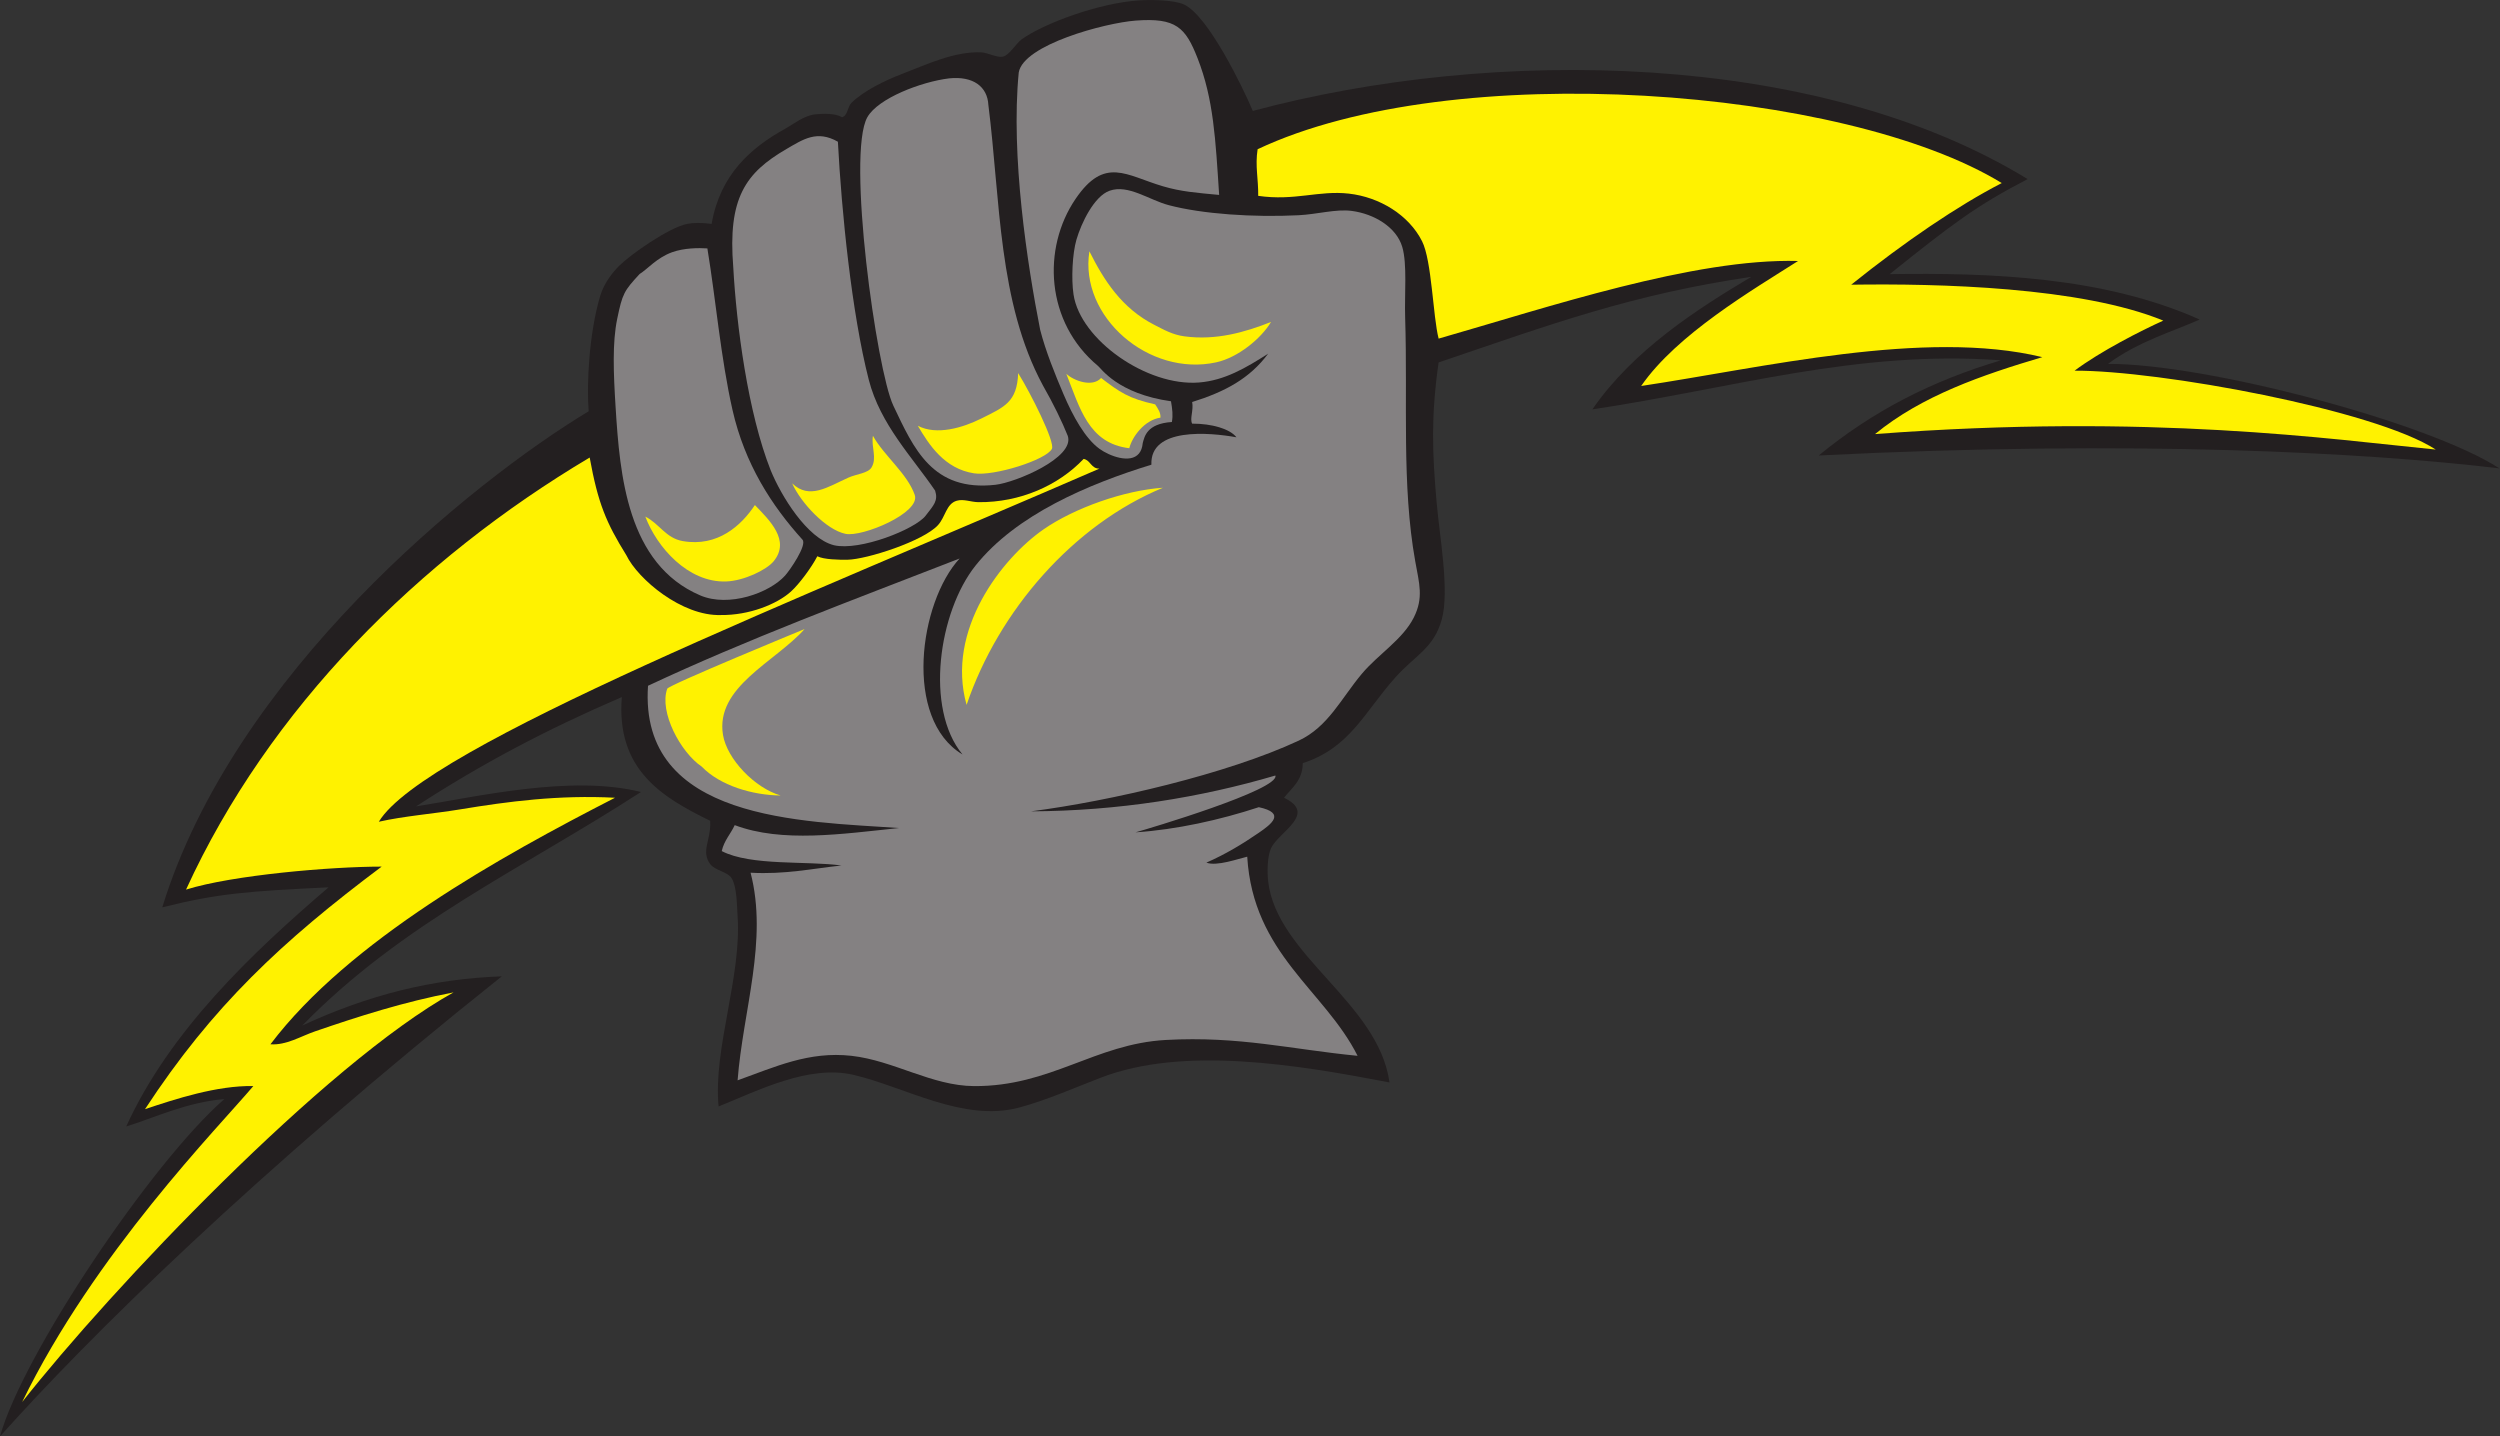
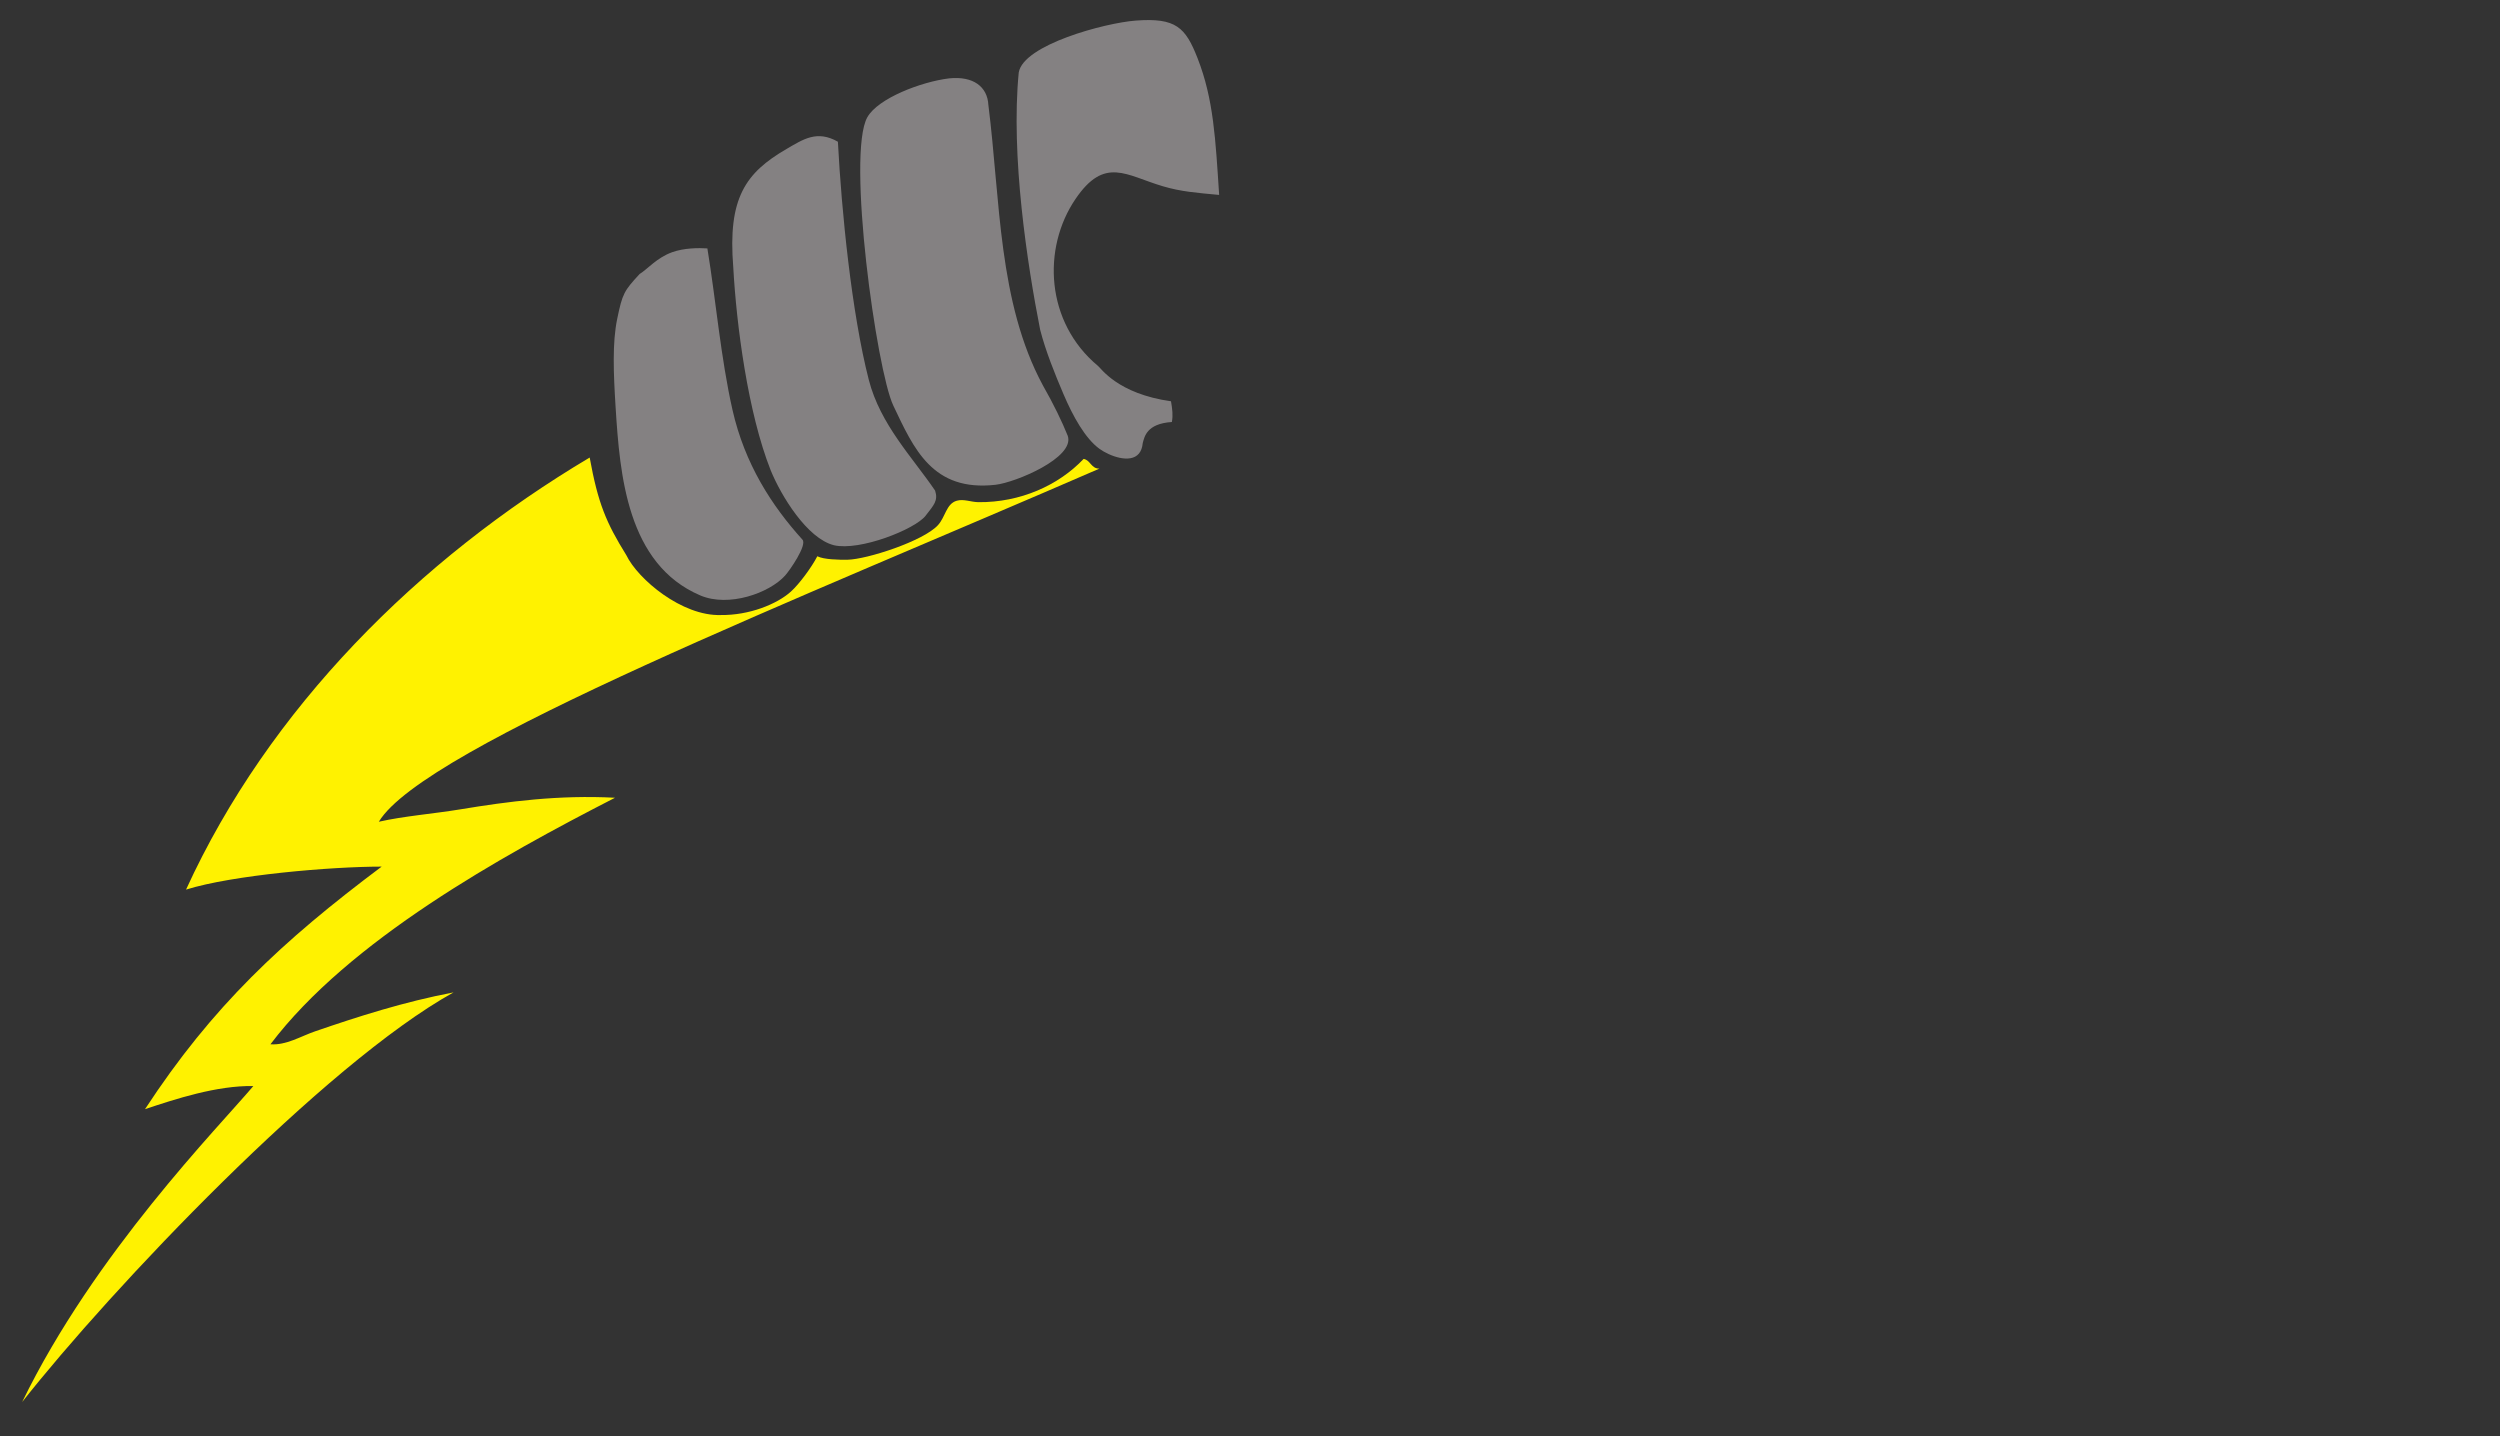
<svg xmlns="http://www.w3.org/2000/svg" viewBox="0 0 715.547 411.133" height="411.133" width="715.547" xml:space="preserve" id="svg2" version="1.1">
  <rect x="0" y="0" width="715.547" height="411.133" fill="#333333" stroke="none" />
  <defs id="defs6" />
  <g transform="matrix(1.333,0,0,-1.333,0,411.133)" id="g10">
    <g transform="scale(0.1)" id="g12">
-       <path id="path14" style="fill:#231f20;fill-opacity:1;fill-rule:evenodd;stroke:none" d="m 2689.98,2846.07 c 516.6,138.73 1212.58,129.72 1663.73,-146.35 -110.15,-56.89 -162.58,-97.04 -296.25,-204.08 215.35,3.25 458.87,-5.13 665.6,-97.43 -55.72,-25.24 -132.38,-47.02 -196.84,-95.28 208.66,1 688.14,-125.27 840.42,-224.35 -281.76,33.63 -783.25,61.81 -1461.55,27.67 115.95,95.14 241.65,159.83 391.16,204.3 -307.61,23.08 -578.65,-60.7 -877.17,-105.28 88.14,127.75 225.74,215.87 341.41,284.61 -257.74,-38.14 -428.26,-101.17 -671.56,-183.89 -16.4,-116.04 -13.79,-191.83 -4.27,-299.97 6.48,-73.73 27.94,-190.41 11.21,-251.37 -17.15,-62.46 -56.6,-76.67 -99.49,-124.61 -66.61,-74.4 -97.83,-151.74 -199.08,-184.36 -0.4,-37.8 -23.6,-52.78 -40.25,-74.31 72.43,-34.74 -11.58,-73.19 -27.86,-108.35 -7.96,-17.18 -8.58,-50.66 -6.2,-71.2 18.46,-159.09 236.56,-260.129 260.58,-431.75 -199.59,38.282 -442.19,78.711 -620.07,10.196 -56.32,-21.7 -117.43,-48.664 -175.18,-64.114 -119.52,-31.961 -245.61,44.395 -355.28,70.129 -96.44,22.637 -205.92,-33.976 -290.06,-67.734 -12.1,122.293 49.99,280.019 40.75,408.963 -1.46,20.6 -1.1,61.26 -12.38,80.5 -8.68,14.8 -35.96,16.74 -46.44,30.95 -20.66,28.07 2.47,51.7 0,92.88 -103.23,50.54 -202.29,109.7 -189.74,265.72 -162.32,-69.87 -301.06,-143.31 -441.807,-234.76 131.937,20.85 332.337,68.42 482.947,30.95 C 1123.01,1219.64 864.355,1103.09 649.008,882.238 790.527,947.832 927.578,982.512 1077.47,987.902 546.324,564.66 188.984,211.652 0,0 48.598,175.07 324.535,587.012 481.621,724.348 401.367,717.871 329.48,683.477 271,665.527 c 93.922,205.996 270.941,373.433 434.547,513.493 -171.051,-8.2 -236.926,-12.81 -357.145,-43.03 153.918,500.19 662.008,912.2 915.628,1065.26 -4.8,55.63 0.65,167.48 24.82,248.05 8.75,29.14 28.92,52.52 40.72,64.32 23.76,23.77 106.34,82.04 145.82,89.89 13.85,2.75 30.9,2.82 52.62,0 18.19,106.51 85.66,164.5 157.89,204.32 18.4,10.14 40.35,28.54 65.01,30.96 14.85,1.45 41.73,2.92 57.2,-6.19 12.46,3.7 11.36,22.25 20.19,30.95 25.62,25.24 70.63,47.51 108.36,61.92 52.07,19.9 111.82,48.73 170.27,46.44 13.23,-0.52 33.83,-11.99 46.44,-9.28 13.92,2.98 28.34,28.6 40.24,37.14 48.5,34.85 166.95,77.97 250.77,83.59 23.92,1.6 76.59,1.77 99.06,-9.29 51.18,-25.19 124.85,-176.43 146.54,-228 v 0" />
      <path id="path16" style="fill:#848182;fill-opacity:1;fill-rule:evenodd;stroke:none" d="m 1518.87,2550.88 c 18.24,-110.67 28.71,-235.56 53.94,-346.84 26.27,-115.84 84.07,-205.44 150.24,-278.52 10.4,-11.49 -27.16,-65.88 -37.36,-77.18 -33.83,-37.51 -120.92,-68.64 -182.1,-42.54 -157.38,67.17 -172.62,259.34 -181.71,403.04 -4.75,75.16 -7.22,139.65 3.35,190.71 11.25,54.37 14.66,60.17 48.14,96.37 16.69,10.18 36.51,34.69 69.56,46.7 25.71,9.33 56.95,9.52 75.94,8.26 z m 934.79,-417.93 c -0.89,-9.93 -3.78,-17.24 -8.06,-22.43 -18.59,-22.53 -63.41,-5.47 -84.81,10.04 -30.54,22.12 -56.84,69.4 -77.4,117.64 -17.99,42.22 -37.99,91.51 -49.91,137.67 -27.59,139.84 -63.48,374.02 -46.06,552.7 9.96,59.59 184.74,106.36 250.77,111.45 86.96,6.7 107.32,-14.77 133.11,-80.49 34.69,-88.44 38.59,-174.36 46.44,-293.8 -49.54,4.67 -81.5,7 -120.74,18.58 -79.12,23.35 -124.93,64.92 -187.58,-27.1 -72.2,-106.05 -64.51,-264.98 48.27,-358.73 6.12,-4.45 41.81,-59.69 156.64,-75.82 2.9,-16.98 4.59,-29.96 1.89,-44.51 -54.7,-3.54 -58.85,-32.22 -62.56,-45.2 z m -331.45,725.99 c 25.83,-204.68 20.83,-423.44 116.95,-601.98 23.04,-40.29 41.29,-78.09 53.52,-108.54 15.78,-46.9 -112.21,-100.19 -155.1,-105.05 -135.24,-15.31 -175.4,77.16 -219.5,170.06 -36.04,75.95 -100.57,539.77 -55.72,619.17 23.01,40.74 115.8,76.09 175.42,83.38 51.99,5.4 82.35,-17.77 84.43,-57.04 z m -323.1,-78.98 c 7.81,-149.21 29.52,-367.51 66.24,-510.9 24.69,-96.41 93.93,-166.69 142.52,-238.28 6.97,-21.61 -2.92,-31.17 -20.49,-53.92 -22.36,-28.94 -141.08,-76.22 -196.74,-63.31 -57.82,14.63 -113.42,106.15 -135.7,160.57 -49.12,123.76 -73.75,312.62 -80.49,436.51 -12,148.27 25.98,202.44 114.54,253.86 35.66,20.7 65.28,41.02 110.12,15.47 v 0" />
-       <path id="path18" style="fill:#848182;fill-opacity:1;fill-rule:evenodd;stroke:none" d="m 2654.89,2145.33 c -13.95,18.06 -52.67,29.41 -95.09,29.31 -5.67,10.36 3.36,28.52 0,46.44 70.82,22.05 123.59,50.53 163.19,103.8 -48.06,-30.68 -93.53,-57.59 -148.6,-61.91 -111.39,-8.77 -254.62,91.35 -269.33,188.84 -5.11,33.9 -2.42,87.93 6.19,117.64 10.48,36.11 38.13,93.52 71.2,105.26 40.02,14.2 84.72,-19.79 126.94,-30.96 72.36,-19.14 181.91,-26.49 278.62,-21.67 40.58,2.02 80.42,13.81 114.55,9.29 47.69,-6.32 95.72,-34.55 108.35,-77.39 10.85,-36.84 4.6,-101.07 6.19,-151.7 5.69,-181.76 -7.75,-359.14 21.66,-523.2 8.76,-48.78 18.17,-78.34 -3.08,-120.73 -23.59,-47.06 -76.02,-78.61 -111.46,-120.73 -44.55,-52.97 -72.31,-114.08 -135.78,-143.7 -153.04,-71.42 -404.78,-129.85 -574.8,-151.78 187.47,0.83 364.31,29.61 524.84,76.95 9.65,-30.41 -274.14,-114.81 -300.29,-122.01 87.45,5.76 181,26.47 264.73,54.01 58.36,-12.64 27.63,-36.02 -0.74,-55.43 -34.06,-23.32 -70.07,-45.32 -111.87,-63.6 21.7,-8.59 68.85,8.39 87.7,12.76 12.6,-209.25 166.23,-286.742 236.93,-427.593 -142.16,13.8 -254.12,42.785 -411.74,34.054 -152.22,-8.437 -247.47,-100.031 -411.75,-99.074 -90.76,0.539 -172.38,54.856 -263.15,65.02 -91.66,10.246 -164.05,-23.829 -244.57,-52.637 11.59,150.265 65.7,300.04 27.87,445.8 74.22,-4.04 131.59,8.75 195.04,15.49 -74.57,10.34 -194.45,-1.41 -256.96,30.95 5.08,22.79 19.09,36.64 27.86,55.72 101.82,-38.33 229.61,-19.01 352.93,-6.18 -208.15,14.37 -558.81,15.38 -539.11,305.43 212.85,99.83 434.32,181.98 669.03,273.27 -86.7,-94.12 -121.37,-344.51 6.29,-420.82 -81.82,99.04 -50.96,306.64 27.87,405.55 87.45,109.73 243.13,175.32 377.68,216.7 -3.37,80.71 124.53,69.35 182.66,58.83 v 0" />
      <path id="path20" style="fill:#fff200;fill-opacity:1;fill-rule:evenodd;stroke:none" d="M 2360.75,2078.07 C 1726.17,1802.18 910.625,1481.24 813.414,1319.84 c 53.621,12.18 116.563,16.97 175.922,26.76 100.254,16.56 210.334,31.22 331.254,24.77 -245.7,-125.99 -571.485,-306.75 -739.902,-529.378 34.085,-2.402 64.671,17.11 95.972,27.852 92.61,31.816 190.36,63.242 297.195,83.594 C 695.824,799.094 238.008,315.813 47.562,73.879 202.91,393.301 469.082,663.703 543.953,752.316 465.906,753.809 376.441,724.406 311.355,702.688 455.719,923.43 605.77,1063.43 819.48,1223.5 c -109.093,0 -319.953,-18.07 -420.023,-49.36 178.156,389.2 499.231,709.26 866.693,927.71 17.9,-98.59 35.49,-139.95 78.69,-209.67 25.05,-51.76 119.69,-131.3 203.07,-128.5 60.31,-0.69 119.92,22.96 150.38,50.39 17.84,16.08 44.62,52.39 56.62,75.78 14.08,-7.1 46.49,-7.69 65,-7.41 40.82,0.62 162.96,39.96 194.15,74.35 16.21,17.87 17.55,45.71 40.24,52.32 14.86,4.33 30.62,-2.94 46.44,-3.09 89.94,-0.88 172.16,36.09 225.99,92.87 14.89,-2.66 16.05,-21.24 34.02,-20.82 v 0" />
-       <path id="path22" style="fill:#fff200;fill-opacity:1;fill-rule:evenodd;stroke:none" d="m 3089,2357.19 c -12.32,47.55 -14.53,167.36 -35.61,209.17 -28.53,56.56 -91.39,94.71 -157.02,102.16 -64.89,7.36 -116.35,-16.15 -194.77,-4.79 0.47,36.54 -6.88,63.97 -1.28,100.13 420.02,198.21 1263.16,132.15 1597.82,-72.64 -95.43,-49.29 -207.48,-125.52 -323.28,-218.26 186.57,2.82 493.52,-4.64 670.11,-77.09 -48.27,-21.87 -134.68,-65.72 -190.51,-107.53 180.77,0.85 643.64,-83.54 775.56,-169.38 -222.27,21.86 -611.15,78.33 -1203.95,33.27 100.45,82.43 229.58,126.67 359.12,165.19 -252.08,61.15 -602.72,-23.3 -861.32,-61.93 76.34,110.68 239.23,206.27 336.87,268.37 -223.67,6.14 -537.6,-99.62 -771.74,-166.67 v 0" />
-       <path id="path24" style="fill:#fff200;fill-opacity:1;fill-rule:evenodd;stroke:none" d="m 1727.6,1733.58 c -63.15,-70.83 -192.26,-124.25 -175.18,-227.37 8.59,-51.8 68.26,-114.05 123.83,-130.02 -60.66,0.6 -130.16,21.24 -169.39,61.92 -45.53,30.61 -92.04,117.6 -74.18,167.36 2.87,8 293.16,127.44 294.92,128.11 z m -342,241.47 c 30.47,-15.39 43.66,-46.18 80.49,-52.62 74.98,-13.1 125.86,33.65 154.79,77.39 31.56,-32.73 76.91,-76.07 40.25,-120.74 -15.17,-18.47 -63.94,-42.07 -102.16,-43.34 -81.42,-2.69 -148.49,73.2 -173.37,139.31 z m 315.36,71.31 c 37.03,-35.72 76.97,-7.23 120.74,12.39 17.17,7.69 42,9.33 49.53,21.66 12.48,20.46 -0.87,43.41 3.09,68.12 23.66,-42.73 73.84,-81.02 89.79,-126.93 13.34,-38.42 -112.44,-91.04 -148.6,-83.59 -41.68,8.58 -96,66.45 -114.55,108.35 z m 269.75,123.73 c 40.57,-21.27 96.84,-4.17 136.22,15.48 49.71,24.81 77.07,35.21 79.22,97.61 26.89,-43.14 79.72,-148.16 72.48,-162.62 -11.91,-23.77 -124.55,-59.25 -167.18,-52.63 -63.27,9.82 -96.29,60.53 -120.74,102.16 z m 509.61,45.93 c 6.29,-9.47 12.17,-18.21 11.38,-28.46 -34.46,-5.25 -60.69,-40.93 -66.95,-65.68 -87.87,10.35 -106.34,87.37 -135.17,159.66 16.8,-15.35 56.25,-29.29 74.68,-8.9 40.01,-30.42 59.22,-44.13 116.06,-56.62 z m 248.87,176.97 c -21.15,-35.45 -70.8,-76.39 -117.64,-86.68 -144.42,-31.74 -294.5,97.83 -272.43,238.37 31.26,-62.44 69.5,-122.25 139.31,-157.88 20.64,-10.53 39.19,-21.34 65.01,-24.76 67.61,-8.99 129.16,8.57 185.75,30.95 z M 2497,2036.97 c -192.06,-79.34 -352.78,-263.61 -421.55,-466.23 -45.37,160.9 76.53,315.06 164.6,376.46 66.56,46.39 174.49,84.4 256.95,89.77 v 0" />
    </g>
  </g>
</svg>